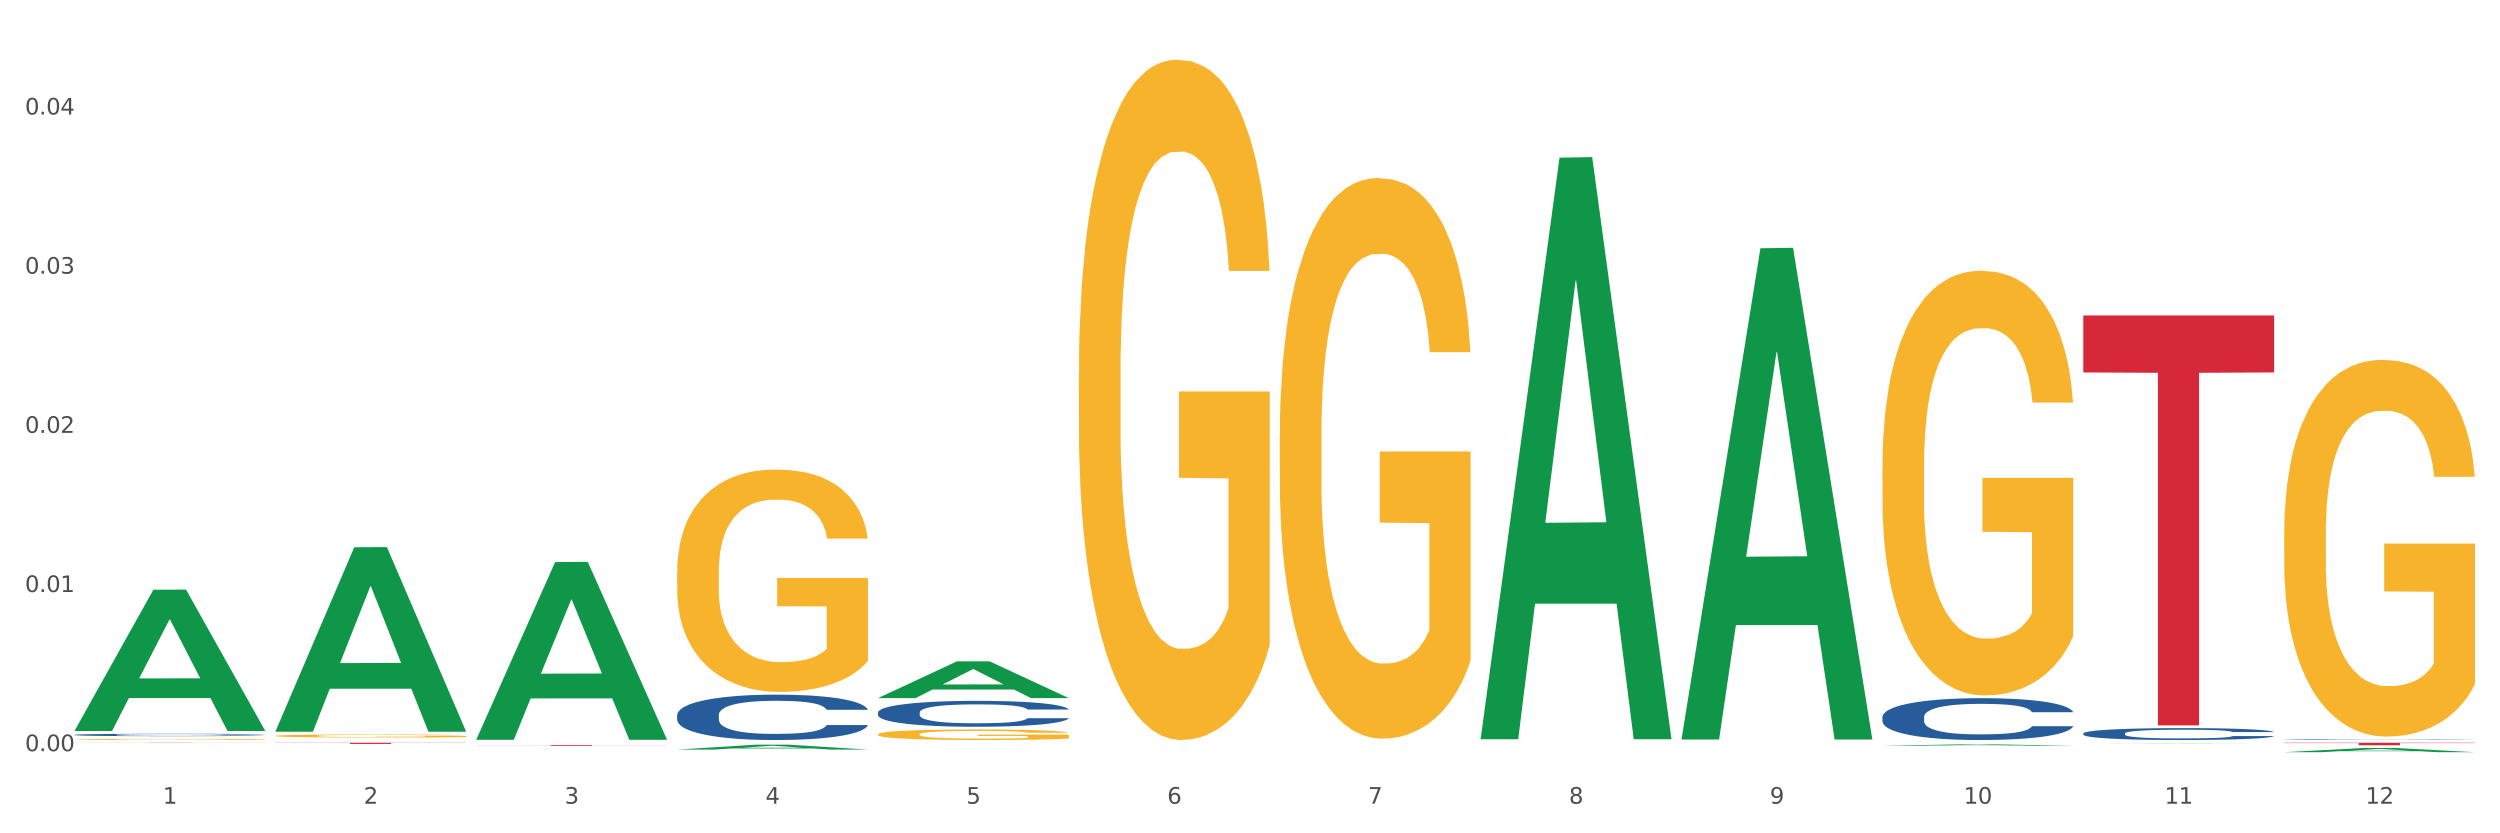
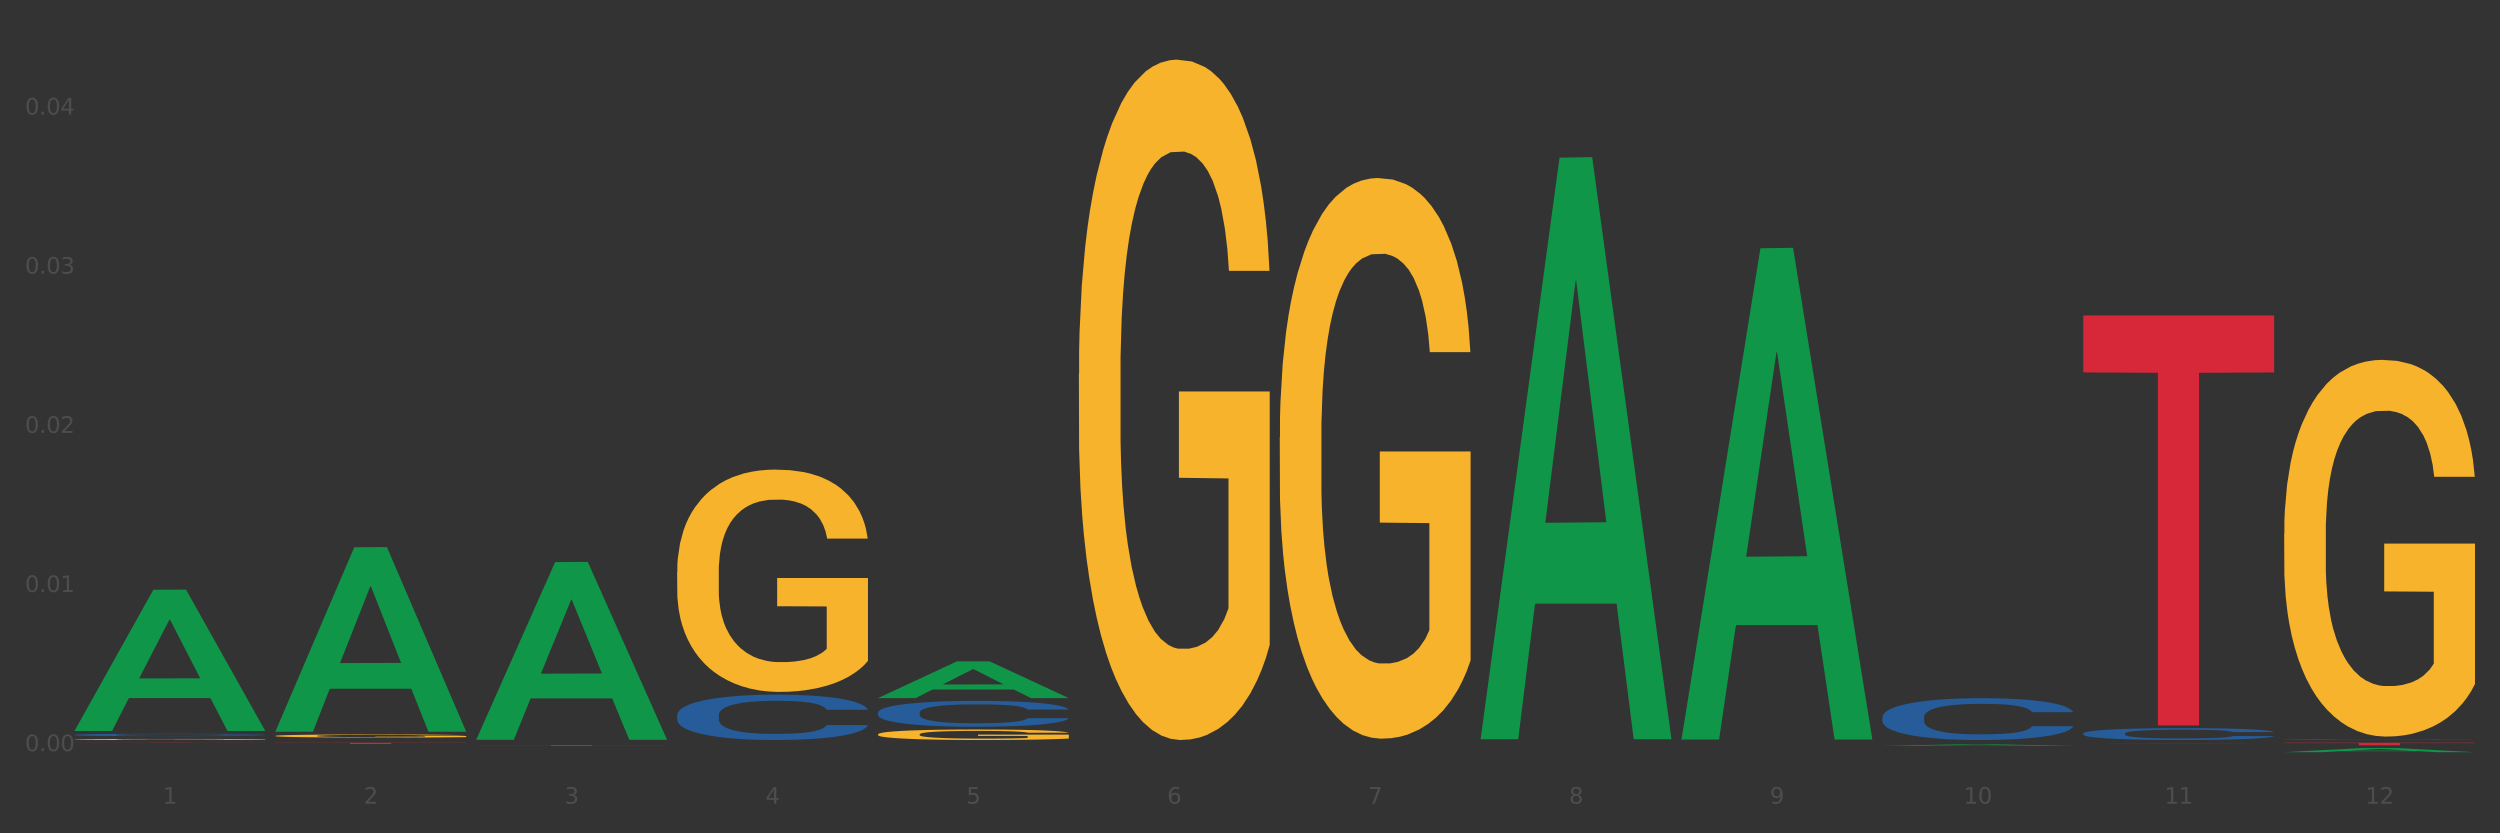
<svg xmlns="http://www.w3.org/2000/svg" xmlns:xlink="http://www.w3.org/1999/xlink" width="1080pt" height="360pt" viewBox="0 0 1080 360" version="1.1">
  <rect x="0" y="0" width="1080" height="360" fill="#333333" stroke="none" />
  <defs>
    <style type="text/css">*{stroke-linejoin: round; stroke-linecap: butt}</style>
  </defs>
  <g id="figure_1">
    <g id="patch_1">
-       <path d="M 0 360  L 1080 360  L 1080 0  L 0 0  z " style="fill: #ffffff; stroke: #ffffff; stroke-linejoin: miter" />
-     </g>
+       </g>
    <g id="axes_1">
      <g id="matplotlib.axis_1">
        <g id="xtick_1">
          <g id="text_1">
            <g style="fill: #4d4d4d" transform="translate(70.342 347.204) scale(0.096 -0.096)">
              <defs>
                <path id="DejaVuSans-31" d="M 794 531  L 1825 531  L 1825 4091  L 703 3866  L 703 4441  L 1819 4666  L 2450 4666  L 2450 531  L 3481 531  L 3481 0  L 794 0  L 794 531  z " transform="scale(0.016)" />
              </defs>
              <use xlink:href="#DejaVuSans-31" />
            </g>
          </g>
        </g>
        <g id="xtick_2">
          <g id="text_2">
            <g style="fill: #4d4d4d" transform="translate(157.122 347.204) scale(0.096 -0.096)">
              <defs>
                <path id="DejaVuSans-32" d="M 1228 531  L 3431 531  L 3431 0  L 469 0  L 469 531  Q 828 903 1448 1529  Q 2069 2156 2228 2338  Q 2531 2678 2651 2914  Q 2772 3150 2772 3378  Q 2772 3750 2511 3984  Q 2250 4219 1831 4219  Q 1534 4219 1204 4116  Q 875 4013 500 3803  L 500 4441  Q 881 4594 1212 4672  Q 1544 4750 1819 4750  Q 2544 4750 2975 4387  Q 3406 4025 3406 3419  Q 3406 3131 3298 2873  Q 3191 2616 2906 2266  Q 2828 2175 2409 1742  Q 1991 1309 1228 531  z " transform="scale(0.016)" />
              </defs>
              <use xlink:href="#DejaVuSans-32" />
            </g>
          </g>
        </g>
        <g id="xtick_3">
          <g id="text_3">
            <g style="fill: #4d4d4d" transform="translate(243.902 347.204) scale(0.096 -0.096)">
              <defs>
                <path id="DejaVuSans-33" d="M 2597 2516  Q 3050 2419 3304 2112  Q 3559 1806 3559 1356  Q 3559 666 3084 287  Q 2609 -91 1734 -91  Q 1441 -91 1130 -33  Q 819 25 488 141  L 488 750  Q 750 597 1062 519  Q 1375 441 1716 441  Q 2309 441 2620 675  Q 2931 909 2931 1356  Q 2931 1769 2642 2001  Q 2353 2234 1838 2234  L 1294 2234  L 1294 2753  L 1863 2753  Q 2328 2753 2575 2939  Q 2822 3125 2822 3475  Q 2822 3834 2567 4026  Q 2313 4219 1838 4219  Q 1578 4219 1281 4162  Q 984 4106 628 3988  L 628 4550  Q 988 4650 1302 4700  Q 1616 4750 1894 4750  Q 2613 4750 3031 4423  Q 3450 4097 3450 3541  Q 3450 3153 3228 2886  Q 3006 2619 2597 2516  z " transform="scale(0.016)" />
              </defs>
              <use xlink:href="#DejaVuSans-33" />
            </g>
          </g>
        </g>
        <g id="xtick_4">
          <g id="text_4">
            <g style="fill: #4d4d4d" transform="translate(330.683 347.204) scale(0.096 -0.096)">
              <defs>
                <path id="DejaVuSans-34" d="M 2419 4116  L 825 1625  L 2419 1625  L 2419 4116  z M 2253 4666  L 3047 4666  L 3047 1625  L 3713 1625  L 3713 1100  L 3047 1100  L 3047 0  L 2419 0  L 2419 1100  L 313 1100  L 313 1709  L 2253 4666  z " transform="scale(0.016)" />
              </defs>
              <use xlink:href="#DejaVuSans-34" />
            </g>
          </g>
        </g>
        <g id="xtick_5">
          <g id="text_5">
            <g style="fill: #4d4d4d" transform="translate(417.463 347.204) scale(0.096 -0.096)">
              <defs>
                <path id="DejaVuSans-35" d="M 691 4666  L 3169 4666  L 3169 4134  L 1269 4134  L 1269 2991  Q 1406 3038 1543 3061  Q 1681 3084 1819 3084  Q 2600 3084 3056 2656  Q 3513 2228 3513 1497  Q 3513 744 3044 326  Q 2575 -91 1722 -91  Q 1428 -91 1123 -41  Q 819 9 494 109  L 494 744  Q 775 591 1075 516  Q 1375 441 1709 441  Q 2250 441 2565 725  Q 2881 1009 2881 1497  Q 2881 1984 2565 2268  Q 2250 2553 1709 2553  Q 1456 2553 1204 2497  Q 953 2441 691 2322  L 691 4666  z " transform="scale(0.016)" />
              </defs>
              <use xlink:href="#DejaVuSans-35" />
            </g>
          </g>
        </g>
        <g id="xtick_6">
          <g id="text_6">
            <g style="fill: #4d4d4d" transform="translate(504.243 347.204) scale(0.096 -0.096)">
              <defs>
                <path id="DejaVuSans-36" d="M 2113 2584  Q 1688 2584 1439 2293  Q 1191 2003 1191 1497  Q 1191 994 1439 701  Q 1688 409 2113 409  Q 2538 409 2786 701  Q 3034 994 3034 1497  Q 3034 2003 2786 2293  Q 2538 2584 2113 2584  z M 3366 4563  L 3366 3988  Q 3128 4100 2886 4159  Q 2644 4219 2406 4219  Q 1781 4219 1451 3797  Q 1122 3375 1075 2522  Q 1259 2794 1537 2939  Q 1816 3084 2150 3084  Q 2853 3084 3261 2657  Q 3669 2231 3669 1497  Q 3669 778 3244 343  Q 2819 -91 2113 -91  Q 1303 -91 875 529  Q 447 1150 447 2328  Q 447 3434 972 4092  Q 1497 4750 2381 4750  Q 2619 4750 2861 4703  Q 3103 4656 3366 4563  z " transform="scale(0.016)" />
              </defs>
              <use xlink:href="#DejaVuSans-36" />
            </g>
          </g>
        </g>
        <g id="xtick_7">
          <g id="text_7">
            <g style="fill: #4d4d4d" transform="translate(591.024 347.204) scale(0.096 -0.096)">
              <defs>
-                 <path id="DejaVuSans-37" d="M 525 4666  L 3525 4666  L 3525 4397  L 1831 0  L 1172 0  L 2766 4134  L 525 4134  L 525 4666  z " transform="scale(0.016)" />
+                 <path id="DejaVuSans-37" d="M 525 4666  L 3525 4666  L 3525 4397  L 1831 0  L 1172 0  L 2766 4134  L 525 4134  z " transform="scale(0.016)" />
              </defs>
              <use xlink:href="#DejaVuSans-37" />
            </g>
          </g>
        </g>
        <g id="xtick_8">
          <g id="text_8">
            <g style="fill: #4d4d4d" transform="translate(677.804 347.204) scale(0.096 -0.096)">
              <defs>
                <path id="DejaVuSans-38" d="M 2034 2216  Q 1584 2216 1326 1975  Q 1069 1734 1069 1313  Q 1069 891 1326 650  Q 1584 409 2034 409  Q 2484 409 2743 651  Q 3003 894 3003 1313  Q 3003 1734 2745 1975  Q 2488 2216 2034 2216  z M 1403 2484  Q 997 2584 770 2862  Q 544 3141 544 3541  Q 544 4100 942 4425  Q 1341 4750 2034 4750  Q 2731 4750 3128 4425  Q 3525 4100 3525 3541  Q 3525 3141 3298 2862  Q 3072 2584 2669 2484  Q 3125 2378 3379 2068  Q 3634 1759 3634 1313  Q 3634 634 3220 271  Q 2806 -91 2034 -91  Q 1263 -91 848 271  Q 434 634 434 1313  Q 434 1759 690 2068  Q 947 2378 1403 2484  z M 1172 3481  Q 1172 3119 1398 2916  Q 1625 2713 2034 2713  Q 2441 2713 2670 2916  Q 2900 3119 2900 3481  Q 2900 3844 2670 4047  Q 2441 4250 2034 4250  Q 1625 4250 1398 4047  Q 1172 3844 1172 3481  z " transform="scale(0.016)" />
              </defs>
              <use xlink:href="#DejaVuSans-38" />
            </g>
          </g>
        </g>
        <g id="xtick_9">
          <g id="text_9">
            <g style="fill: #4d4d4d" transform="translate(764.584 347.204) scale(0.096 -0.096)">
              <defs>
                <path id="DejaVuSans-39" d="M 703 97  L 703 672  Q 941 559 1184 500  Q 1428 441 1663 441  Q 2288 441 2617 861  Q 2947 1281 2994 2138  Q 2813 1869 2534 1725  Q 2256 1581 1919 1581  Q 1219 1581 811 2004  Q 403 2428 403 3163  Q 403 3881 828 4315  Q 1253 4750 1959 4750  Q 2769 4750 3195 4129  Q 3622 3509 3622 2328  Q 3622 1225 3098 567  Q 2575 -91 1691 -91  Q 1453 -91 1209 -44  Q 966 3 703 97  z M 1959 2075  Q 2384 2075 2632 2365  Q 2881 2656 2881 3163  Q 2881 3666 2632 3958  Q 2384 4250 1959 4250  Q 1534 4250 1286 3958  Q 1038 3666 1038 3163  Q 1038 2656 1286 2365  Q 1534 2075 1959 2075  z " transform="scale(0.016)" />
              </defs>
              <use xlink:href="#DejaVuSans-39" />
            </g>
          </g>
        </g>
        <g id="xtick_10">
          <g id="text_10">
            <g style="fill: #4d4d4d" transform="translate(848.311 347.204) scale(0.096 -0.096)">
              <defs>
                <path id="DejaVuSans-30" d="M 2034 4250  Q 1547 4250 1301 3770  Q 1056 3291 1056 2328  Q 1056 1369 1301 889  Q 1547 409 2034 409  Q 2525 409 2770 889  Q 3016 1369 3016 2328  Q 3016 3291 2770 3770  Q 2525 4250 2034 4250  z M 2034 4750  Q 2819 4750 3233 4129  Q 3647 3509 3647 2328  Q 3647 1150 3233 529  Q 2819 -91 2034 -91  Q 1250 -91 836 529  Q 422 1150 422 2328  Q 422 3509 836 4129  Q 1250 4750 2034 4750  z " transform="scale(0.016)" />
              </defs>
              <use xlink:href="#DejaVuSans-31" />
              <use xlink:href="#DejaVuSans-30" transform="translate(63.623 0)" />
            </g>
          </g>
        </g>
        <g id="xtick_11">
          <g id="text_11">
            <g style="fill: #4d4d4d" transform="translate(935.091 347.204) scale(0.096 -0.096)">
              <use xlink:href="#DejaVuSans-31" />
              <use xlink:href="#DejaVuSans-31" transform="translate(63.623 0)" />
            </g>
          </g>
        </g>
        <g id="xtick_12">
          <g id="text_12">
            <g style="fill: #4d4d4d" transform="translate(1021.871 347.204) scale(0.096 -0.096)">
              <use xlink:href="#DejaVuSans-31" />
              <use xlink:href="#DejaVuSans-32" transform="translate(63.623 0)" />
            </g>
          </g>
        </g>
        <g id="xtick_13" />
        <g id="xtick_14" />
        <g id="xtick_15" />
        <g id="xtick_16" />
        <g id="xtick_17" />
        <g id="xtick_18" />
        <g id="xtick_19" />
        <g id="xtick_20" />
        <g id="xtick_21" />
        <g id="xtick_22" />
        <g id="xtick_23" />
      </g>
      <g id="matplotlib.axis_2">
        <g id="ytick_1">
          <g id="text_13">
            <g style="fill: #4d4d4d" transform="translate(10.8 324.513) scale(0.096 -0.096)">
              <defs>
                <path id="DejaVuSans-2e" d="M 684 794  L 1344 794  L 1344 0  L 684 0  L 684 794  z " transform="scale(0.016)" />
              </defs>
              <use xlink:href="#DejaVuSans-30" />
              <use xlink:href="#DejaVuSans-2e" transform="translate(63.623 0)" />
              <use xlink:href="#DejaVuSans-30" transform="translate(95.41 0)" />
              <use xlink:href="#DejaVuSans-30" transform="translate(159.033 0)" />
            </g>
          </g>
        </g>
        <g id="ytick_2">
          <g id="text_14">
            <g style="fill: #4d4d4d" transform="translate(10.8 255.754) scale(0.096 -0.096)">
              <use xlink:href="#DejaVuSans-30" />
              <use xlink:href="#DejaVuSans-2e" transform="translate(63.623 0)" />
              <use xlink:href="#DejaVuSans-30" transform="translate(95.41 0)" />
              <use xlink:href="#DejaVuSans-31" transform="translate(159.033 0)" />
            </g>
          </g>
        </g>
        <g id="ytick_3">
          <g id="text_15">
            <g style="fill: #4d4d4d" transform="translate(10.8 186.995) scale(0.096 -0.096)">
              <use xlink:href="#DejaVuSans-30" />
              <use xlink:href="#DejaVuSans-2e" transform="translate(63.623 0)" />
              <use xlink:href="#DejaVuSans-30" transform="translate(95.41 0)" />
              <use xlink:href="#DejaVuSans-32" transform="translate(159.033 0)" />
            </g>
          </g>
        </g>
        <g id="ytick_4">
          <g id="text_16">
            <g style="fill: #4d4d4d" transform="translate(10.8 118.235) scale(0.096 -0.096)">
              <use xlink:href="#DejaVuSans-30" />
              <use xlink:href="#DejaVuSans-2e" transform="translate(63.623 0)" />
              <use xlink:href="#DejaVuSans-30" transform="translate(95.41 0)" />
              <use xlink:href="#DejaVuSans-33" transform="translate(159.033 0)" />
            </g>
          </g>
        </g>
        <g id="ytick_5">
          <g id="text_17">
            <g style="fill: #4d4d4d" transform="translate(10.8 49.476) scale(0.096 -0.096)">
              <use xlink:href="#DejaVuSans-30" />
              <use xlink:href="#DejaVuSans-2e" transform="translate(63.623 0)" />
              <use xlink:href="#DejaVuSans-30" transform="translate(95.41 0)" />
              <use xlink:href="#DejaVuSans-34" transform="translate(159.033 0)" />
            </g>
          </g>
        </g>
        <g id="ytick_6" />
        <g id="ytick_7" />
        <g id="ytick_8" />
        <g id="ytick_9" />
      </g>
      <g id="PolyCollection_1">
        <path d="M 32.175 315.687  L 32.26 315.63  L 66.256 254.763  L 80.365 254.706  L 114.616 315.802  L 98.298 315.802  L 90.904 301.575  L 55.803 301.575  L 55.548 301.804  L 48.408 315.802  L 32.175 315.802  L 32.175 315.687  L 60.222 293.084  L 86.484 293.027  L 73.481 267.728  L 73.311 267.614  L 73.141 267.786  L 60.137 293.027  L 60.222 293.084  L 32.175 315.687  z " clip-path="url(#p84ce3f01cb)" style="fill: #109648" />
        <path d="M 205.736 321.913  L 288.177 321.913  L 288.177 321.96  L 255.747 321.96  L 255.747 322.246  L 237.97 322.246  L 237.97 321.96  L 205.736 321.96  L 205.736 321.914  L 205.736 321.913  z " clip-path="url(#p84ce3f01cb)" style="fill: #d62839" />
        <path d="M 118.955 320.866  L 201.397 320.866  L 201.397 320.938  L 168.967 320.938  L 168.967 321.382  L 151.189 321.382  L 151.189 320.938  L 118.955 320.938  L 118.955 320.866  L 118.955 320.866  z " clip-path="url(#p84ce3f01cb)" style="fill: #d62839" />
        <path d="M 32.175 320.866  L 114.616 320.866  L 114.616 320.877  L 82.187 320.877  L 82.187 320.944  L 64.409 320.944  L 64.409 320.877  L 32.175 320.877  L 32.175 320.866  L 32.175 320.866  z " clip-path="url(#p84ce3f01cb)" style="fill: #d62839" />
        <path d="M 292.516 308.895  L 292.613 308.877  L 292.613 308.376  L 292.906 307.696  L 293.978 306.444  L 295.342 305.495  L 297.681 304.386  L 298.948 303.921  L 300.604 303.402  L 304.015 302.561  L 307.913 301.845  L 310.641 301.451  L 312.688 301.201  L 317.268 300.753  L 319.899 300.556  L 322.628 300.395  L 324.966 300.288  L 328.864 300.163  L 331.983 300.109  L 335.588 300.091  L 338.609 300.109  L 342.604 300.181  L 348.451 300.395  L 350.693 300.521  L 353.714 300.735  L 356.832 301.022  L 359.366 301.308  L 362.289 301.72  L 365.31 302.256  L 368.233 302.936  L 370.28 303.563  L 371.936 304.225  L 373.398 305.03  L 374.47 305.907  L 374.957 306.64  L 357.124 306.64  L 356.637 305.978  L 355.663 305.263  L 354.688 304.779  L 353.616 304.386  L 351.96 303.938  L 350.498 303.652  L 348.062 303.312  L 345.82 303.097  L 343.969 302.972  L 341.727 302.865  L 336.952 302.757  L 333.542 302.757  L 331.398 302.793  L 328.767 302.883  L 326.525 303.008  L 323.894 303.223  L 321.848 303.455  L 319.802 303.759  L 318.632 303.974  L 316.878 304.368  L 315.709 304.69  L 314.15 305.245  L 313.273 305.638  L 311.713 306.658  L 311.031 307.41  L 310.739 307.929  L 310.544 308.501  L 310.544 311.293  L 311.129 312.546  L 311.616 313.082  L 312.395 313.691  L 313.857 314.478  L 316.001 315.248  L 318.242 315.802  L 320.094 316.142  L 321.848 316.393  L 323.602 316.59  L 325.746 316.769  L 327.5 316.876  L 330.131 316.983  L 333.249 317.037  L 335.686 317.037  L 340.655 316.948  L 342.897 316.858  L 345.041 316.733  L 347.379 316.536  L 349.231 316.321  L 350.303 316.16  L 352.057 315.82  L 353.421 315.462  L 354.591 315.051  L 355.37 314.693  L 356.247 314.156  L 356.929 313.548  L 357.124 313.226  L 374.957 313.226  L 374.568 313.87  L 373.885 314.496  L 372.521 315.337  L 371.449 315.82  L 369.793 316.411  L 368.038 316.912  L 365.602 317.467  L 363.361 317.878  L 361.022 318.236  L 358.489 318.558  L 353.908 319.005  L 352.252 319.131  L 348.744 319.345  L 346.015 319.471  L 342.02 319.596  L 337.927 319.668  L 333.639 319.685  L 329.839 319.65  L 325.648 319.542  L 323.017 319.435  L 320.094 319.274  L 316.683 319.023  L 313.467 318.719  L 310.447 318.361  L 307.621 317.95  L 304.989 317.484  L 301.579 316.715  L 299.045 315.963  L 297.194 315.266  L 295.927 314.675  L 294.66 313.923  L 293.978 313.405  L 292.906 312.152  L 292.516 310.989  L 292.516 308.895  z " clip-path="url(#p84ce3f01cb)" style="fill: #255c99" />
        <path d="M 986.759 230.665  L 986.856 230.516  L 986.856 225.166  L 987.051 220.558  L 988.024 209.411  L 989.484 200.195  L 990.555 195.29  L 991.625 191.277  L 992.891 187.264  L 994.448 183.102  L 997.271 177.009  L 999.023 173.887  L 1001.164 170.617  L 1005.057 165.861  L 1007.88 163.186  L 1010.8 160.956  L 1015.569 158.281  L 1018.684 157.092  L 1021.993 156.2  L 1025.984 155.605  L 1029.001 155.457  L 1035.62 155.903  L 1041.265 157.24  L 1043.991 158.281  L 1047.495 160.064  L 1049.344 161.253  L 1052.361 163.632  L 1055.476 166.753  L 1057.617 169.428  L 1060.829 174.482  L 1063.263 179.535  L 1065.501 185.778  L 1066.669 190.088  L 1067.545 194.101  L 1068.324 198.709  L 1069.103 205.992  L 1051.583 205.992  L 1050.901 200.79  L 1049.831 195.885  L 1048.273 191.129  L 1046.911 188.156  L 1044.575 184.44  L 1042.433 182.062  L 1040.195 180.278  L 1037.469 178.792  L 1035.328 178.049  L 1032.311 177.454  L 1026.373 177.603  L 1022.383 178.792  L 1019.657 180.278  L 1017.905 181.616  L 1016.348 183.102  L 1014.596 185.183  L 1012.552 188.305  L 1011.092 191.129  L 1009.632 194.696  L 1008.464 198.263  L 1007.393 202.425  L 1006.517 206.884  L 1005.836 211.491  L 1005.252 217.139  L 1004.765 226.503  L 1004.765 246.866  L 1004.96 251.474  L 1005.447 257.568  L 1006.031 262.175  L 1007.004 267.675  L 1007.88 271.39  L 1009.535 276.741  L 1011.384 281.2  L 1012.844 284.024  L 1014.304 286.402  L 1016.835 289.672  L 1019.657 292.348  L 1022.091 293.983  L 1025.4 295.469  L 1027.639 296.064  L 1029.585 296.361  L 1034.355 296.361  L 1037.761 295.915  L 1041.557 294.874  L 1044.477 293.537  L 1046.911 291.902  L 1049.636 289.226  L 1051.388 286.7  L 1051.388 255.635  L 1029.975 255.487  L 1029.975 234.827  L 1069.2 234.827  L 1069.2 295.469  L 1067.545 298.59  L 1065.696 301.414  L 1063.749 303.941  L 1060.829 307.062  L 1057.325 310.035  L 1054.211 312.116  L 1050.901 313.9  L 1047.008 315.534  L 1041.947 317.021  L 1038.832 317.615  L 1034.939 318.061  L 1030.364 318.21  L 1026.373 317.913  L 1022.48 317.169  L 1018.392 315.832  L 1014.401 313.9  L 1011.384 311.967  L 1008.367 309.589  L 1005.155 306.468  L 1002.624 303.495  L 1000.677 300.82  L 998.536 297.401  L 996.2 292.942  L 994.448 288.929  L 992.891 284.767  L 991.236 279.417  L 990.068 274.809  L 988.9 269.012  L 988.219 264.702  L 987.44 258.014  L 986.856 248.65  L 986.759 230.665  z " clip-path="url(#p84ce3f01cb)" style="fill: #f7b32b" />
-         <path d="M 813.198 201.749  L 813.295 201.581  L 813.295 195.549  L 813.49 190.355  L 814.463 177.789  L 815.923 167.401  L 816.994 161.872  L 818.065 157.348  L 819.33 152.824  L 820.887 148.132  L 823.71 141.263  L 825.462 137.744  L 827.603 134.058  L 831.497 128.697  L 834.319 125.681  L 837.239 123.167  L 842.009 120.151  L 845.123 118.811  L 848.433 117.806  L 852.423 117.136  L 855.441 116.968  L 862.059 117.471  L 867.705 118.979  L 870.43 120.151  L 873.934 122.162  L 875.783 123.502  L 878.801 126.183  L 881.915 129.702  L 884.057 132.718  L 887.269 138.415  L 889.702 144.111  L 891.941 151.148  L 893.109 156.007  L 893.985 160.531  L 894.763 165.725  L 895.542 173.935  L 878.022 173.935  L 877.341 168.071  L 876.27 162.542  L 874.713 157.18  L 873.35 153.829  L 871.014 149.64  L 868.873 146.96  L 866.634 144.949  L 863.909 143.274  L 861.767 142.436  L 858.75 141.766  L 852.813 141.933  L 848.822 143.274  L 846.097 144.949  L 844.345 146.457  L 842.787 148.132  L 841.035 150.478  L 838.991 153.997  L 837.531 157.18  L 836.071 161.201  L 834.903 165.223  L 833.833 169.914  L 832.957 174.941  L 832.275 180.135  L 831.691 186.502  L 831.205 197.057  L 831.205 220.012  L 831.399 225.206  L 831.886 232.076  L 832.47 237.27  L 833.443 243.469  L 834.319 247.658  L 835.974 253.69  L 837.823 258.716  L 839.283 261.9  L 840.743 264.58  L 843.274 268.267  L 846.097 271.283  L 848.53 273.126  L 851.839 274.801  L 854.078 275.471  L 856.025 275.806  L 860.794 275.806  L 864.201 275.304  L 867.997 274.131  L 870.917 272.623  L 873.35 270.78  L 876.075 267.764  L 877.827 264.916  L 877.827 229.897  L 856.414 229.73  L 856.414 206.44  L 895.639 206.44  L 895.639 274.801  L 893.985 278.32  L 892.135 281.503  L 890.189 284.352  L 887.269 287.87  L 883.765 291.221  L 880.65 293.567  L 877.341 295.577  L 873.447 297.421  L 868.386 299.096  L 865.271 299.766  L 861.378 300.269  L 856.803 300.436  L 852.813 300.101  L 848.919 299.264  L 844.831 297.756  L 840.841 295.577  L 837.823 293.399  L 834.806 290.718  L 831.594 287.2  L 829.063 283.849  L 827.117 280.833  L 824.975 276.979  L 822.639 271.953  L 820.887 267.429  L 819.33 262.737  L 817.675 256.706  L 816.507 251.512  L 815.339 244.977  L 814.658 240.118  L 813.879 232.578  L 813.295 222.023  L 813.198 201.749  z " clip-path="url(#p84ce3f01cb)" style="fill: #f7b32b" />
        <path d="M 552.857 188.827  L 552.954 188.605  L 552.954 180.642  L 553.149 173.785  L 554.122 157.195  L 555.582 143.481  L 556.653 136.181  L 557.724 130.209  L 558.989 124.237  L 560.546 118.043  L 563.369 108.974  L 565.121 104.329  L 567.262 99.462  L 571.156 92.384  L 573.978 88.402  L 576.898 85.084  L 581.668 81.103  L 584.782 79.333  L 588.092 78.006  L 592.082 77.121  L 595.1 76.9  L 601.718 77.564  L 607.364 79.554  L 610.089 81.103  L 613.593 83.757  L 615.442 85.527  L 618.46 89.066  L 621.574 93.711  L 623.716 97.693  L 626.928 105.213  L 629.361 112.734  L 631.6 122.025  L 632.768 128.439  L 633.644 134.412  L 634.422 141.269  L 635.201 152.108  L 617.681 152.108  L 617 144.366  L 615.929 137.066  L 614.372 129.988  L 613.009 125.564  L 610.673 120.034  L 608.532 116.495  L 606.293 113.84  L 603.568 111.628  L 601.426 110.522  L 598.409 109.637  L 592.472 109.859  L 588.481 111.628  L 585.756 113.84  L 584.004 115.831  L 582.446 118.043  L 580.694 121.14  L 578.65 125.785  L 577.19 129.988  L 575.73 135.297  L 574.562 140.605  L 573.492 146.799  L 572.616 153.435  L 571.934 160.292  L 571.35 168.698  L 570.864 182.633  L 570.864 212.937  L 571.058 219.795  L 571.545 228.864  L 572.129 235.721  L 573.102 243.905  L 573.978 249.435  L 575.633 257.398  L 577.482 264.034  L 578.942 268.237  L 580.402 271.776  L 582.933 276.643  L 585.756 280.624  L 588.189 283.057  L 591.498 285.269  L 593.737 286.154  L 595.684 286.597  L 600.453 286.597  L 603.86 285.933  L 607.656 284.385  L 610.576 282.394  L 613.009 279.961  L 615.734 275.979  L 617.486 272.219  L 617.486 225.988  L 596.073 225.767  L 596.073 195.02  L 635.298 195.02  L 635.298 285.269  L 633.644 289.915  L 631.794 294.117  L 629.848 297.878  L 626.928 302.523  L 623.424 306.947  L 620.309 310.044  L 617 312.698  L 613.106 315.131  L 608.045 317.343  L 604.93 318.228  L 601.037 318.892  L 596.462 319.113  L 592.472 318.67  L 588.578 317.564  L 584.49 315.574  L 580.5 312.698  L 577.482 309.823  L 574.465 306.283  L 571.253 301.638  L 568.722 297.214  L 566.776 293.233  L 564.634 288.145  L 562.298 281.509  L 560.546 275.537  L 558.989 269.343  L 557.334 261.38  L 556.166 254.523  L 554.998 245.896  L 554.317 239.481  L 553.538 229.527  L 552.954 215.592  L 552.857 188.827  z " clip-path="url(#p84ce3f01cb)" style="fill: #f7b32b" />
        <path d="M 899.978 136.279  L 982.42 136.279  L 982.42 160.887  L 949.99 161.054  L 949.99 313.36  L 932.213 313.36  L 932.213 161.054  L 899.978 160.887  L 899.978 136.445  L 899.978 136.279  z " clip-path="url(#p84ce3f01cb)" style="fill: #d62839" />
        <path d="M 466.077 161.583  L 466.174 161.314  L 466.174 151.651  L 466.369 143.33  L 467.342 123.198  L 468.802 106.556  L 469.873 97.698  L 470.943 90.45  L 472.209 83.203  L 473.766 75.687  L 476.589 64.681  L 478.341 59.044  L 480.482 53.139  L 484.375 44.549  L 487.198 39.718  L 490.118 35.691  L 494.887 30.86  L 498.002 28.712  L 501.311 27.102  L 505.302 26.028  L 508.319 25.759  L 514.938 26.565  L 520.583 28.981  L 523.309 30.86  L 526.813 34.081  L 528.662 36.228  L 531.679 40.523  L 534.794 46.16  L 536.935 50.991  L 540.147 60.118  L 542.581 69.244  L 544.819 80.518  L 545.987 88.303  L 546.863 95.55  L 547.642 103.871  L 548.421 117.024  L 530.901 117.024  L 530.219 107.629  L 529.149 98.771  L 527.591 90.182  L 526.229 84.813  L 523.893 78.102  L 521.751 73.808  L 519.513 70.587  L 516.787 67.902  L 514.646 66.56  L 511.629 65.486  L 505.691 65.755  L 501.701 67.902  L 498.975 70.587  L 497.223 73.002  L 495.666 75.687  L 493.914 79.445  L 491.87 85.082  L 490.41 90.182  L 488.95 96.624  L 487.782 103.066  L 486.711 110.582  L 485.835 118.635  L 485.154 126.956  L 484.57 137.156  L 484.083 154.067  L 484.083 190.841  L 484.278 199.162  L 484.765 210.168  L 485.349 218.489  L 486.322 228.421  L 487.198 235.131  L 488.853 244.795  L 490.702 252.847  L 492.162 257.948  L 493.622 262.242  L 496.153 268.148  L 498.975 272.979  L 501.409 275.932  L 504.718 278.616  L 506.957 279.69  L 508.903 280.227  L 513.673 280.227  L 517.079 279.422  L 520.875 277.543  L 523.795 275.127  L 526.229 272.174  L 528.954 267.342  L 530.706 262.779  L 530.706 206.678  L 509.293 206.41  L 509.293 169.099  L 548.518 169.099  L 548.518 278.616  L 546.863 284.253  L 545.014 289.353  L 543.067 293.917  L 540.147 299.554  L 536.643 304.922  L 533.529 308.68  L 530.219 311.901  L 526.326 314.854  L 521.265 317.538  L 518.15 318.612  L 514.257 319.417  L 509.682 319.685  L 505.691 319.149  L 501.798 317.806  L 497.71 315.391  L 493.719 311.901  L 490.702 308.412  L 487.685 304.117  L 484.473 298.48  L 481.942 293.111  L 479.995 288.28  L 477.854 282.106  L 475.518 274.053  L 473.766 266.806  L 472.209 259.29  L 470.554 249.626  L 469.386 241.305  L 468.218 230.837  L 467.537 223.052  L 466.758 210.973  L 466.174 194.062  L 466.077 161.583  z " clip-path="url(#p84ce3f01cb)" style="fill: #f7b32b" />
        <path d="M 292.516 247.247  L 292.613 247.159  L 292.613 244.001  L 292.808 241.282  L 293.781 234.703  L 295.241 229.265  L 296.312 226.37  L 297.383 224.002  L 298.648 221.634  L 300.205 219.178  L 303.028 215.581  L 304.78 213.739  L 306.921 211.81  L 310.815 209.003  L 313.637 207.424  L 316.557 206.108  L 321.327 204.529  L 324.441 203.828  L 327.751 203.301  L 331.741 202.95  L 334.759 202.863  L 341.377 203.126  L 347.023 203.915  L 349.748 204.529  L 353.252 205.582  L 355.101 206.284  L 358.119 207.687  L 361.233 209.529  L 363.375 211.108  L 366.587 214.09  L 369.02 217.073  L 371.259 220.757  L 372.427 223.3  L 373.303 225.669  L 374.081 228.388  L 374.86 232.686  L 357.34 232.686  L 356.659 229.616  L 355.588 226.721  L 354.031 223.914  L 352.668 222.16  L 350.332 219.967  L 348.191 218.564  L 345.952 217.511  L 343.227 216.634  L 341.085 216.195  L 338.068 215.845  L 332.131 215.932  L 328.14 216.634  L 325.415 217.511  L 323.663 218.301  L 322.105 219.178  L 320.353 220.406  L 318.309 222.248  L 316.849 223.914  L 315.389 226.02  L 314.221 228.125  L 313.151 230.581  L 312.275 233.212  L 311.593 235.931  L 311.009 239.264  L 310.523 244.791  L 310.523 256.808  L 310.717 259.527  L 311.204 263.123  L 311.788 265.842  L 312.761 269.088  L 313.637 271.28  L 315.292 274.438  L 317.141 277.07  L 318.601 278.736  L 320.061 280.14  L 322.592 282.069  L 325.415 283.648  L 327.848 284.613  L 331.157 285.49  L 333.396 285.841  L 335.343 286.017  L 340.112 286.017  L 343.519 285.753  L 347.315 285.139  L 350.235 284.35  L 352.668 283.385  L 355.393 281.806  L 357.145 280.315  L 357.145 261.983  L 335.732 261.895  L 335.732 249.703  L 374.957 249.703  L 374.957 285.49  L 373.303 287.332  L 371.453 288.999  L 369.507 290.49  L 366.587 292.332  L 363.083 294.086  L 359.968 295.314  L 356.659 296.367  L 352.765 297.332  L 347.704 298.209  L 344.589 298.56  L 340.696 298.823  L 336.121 298.911  L 332.131 298.735  L 328.237 298.297  L 324.149 297.507  L 320.159 296.367  L 317.141 295.227  L 314.124 293.823  L 310.912 291.981  L 308.381 290.227  L 306.435 288.648  L 304.293 286.631  L 301.957 283.999  L 300.205 281.631  L 298.648 279.175  L 296.993 276.017  L 295.825 273.298  L 294.657 269.877  L 293.976 267.333  L 293.197 263.386  L 292.613 257.86  L 292.516 247.247  z " clip-path="url(#p84ce3f01cb)" style="fill: #f7b32b" />
        <path d="M 118.955 317.907  L 119.053 317.906  L 119.053 317.862  L 119.247 317.825  L 120.221 317.734  L 121.681 317.659  L 122.751 317.619  L 123.822 317.586  L 125.087 317.553  L 126.645 317.519  L 129.467 317.47  L 131.219 317.444  L 133.361 317.418  L 137.254 317.379  L 140.077 317.357  L 142.997 317.339  L 147.766 317.317  L 150.881 317.308  L 154.19 317.3  L 158.181 317.295  L 161.198 317.294  L 167.817 317.298  L 173.462 317.309  L 176.187 317.317  L 179.691 317.332  L 181.541 317.341  L 184.558 317.361  L 187.673 317.386  L 189.814 317.408  L 193.026 317.449  L 195.459 317.49  L 197.698 317.541  L 198.866 317.576  L 199.742 317.609  L 200.521 317.647  L 201.299 317.706  L 183.779 317.706  L 183.098 317.664  L 182.027 317.624  L 180.47 317.585  L 179.107 317.561  L 176.771 317.53  L 174.63 317.511  L 172.391 317.496  L 169.666 317.484  L 167.525 317.478  L 164.507 317.473  L 158.57 317.475  L 154.579 317.484  L 151.854 317.496  L 150.102 317.507  L 148.545 317.519  L 146.793 317.536  L 144.749 317.562  L 143.289 317.585  L 141.829 317.614  L 140.661 317.643  L 139.59 317.677  L 138.714 317.713  L 138.033 317.751  L 137.449 317.797  L 136.962 317.873  L 136.962 318.039  L 137.157 318.077  L 137.643 318.126  L 138.227 318.164  L 139.201 318.209  L 140.077 318.239  L 141.731 318.283  L 143.581 318.319  L 145.041 318.342  L 146.501 318.361  L 149.031 318.388  L 151.854 318.41  L 154.287 318.423  L 157.597 318.435  L 159.835 318.44  L 161.782 318.443  L 166.551 318.443  L 169.958 318.439  L 173.754 318.43  L 176.674 318.42  L 179.107 318.406  L 181.833 318.384  L 183.585 318.364  L 183.585 318.111  L 162.171 318.109  L 162.171 317.941  L 201.397 317.941  L 201.397 318.435  L 199.742 318.461  L 197.893 318.484  L 195.946 318.504  L 193.026 318.53  L 189.522 318.554  L 186.407 318.571  L 183.098 318.586  L 179.205 318.599  L 174.143 318.611  L 171.029 318.616  L 167.135 318.619  L 162.561 318.621  L 158.57 318.618  L 154.677 318.612  L 150.589 318.601  L 146.598 318.586  L 143.581 318.57  L 140.563 318.55  L 137.351 318.525  L 134.821 318.501  L 132.874 318.479  L 130.733 318.451  L 128.397 318.415  L 126.645 318.382  L 125.087 318.348  L 123.433 318.304  L 122.265 318.267  L 121.097 318.22  L 120.415 318.185  L 119.637 318.13  L 119.053 318.054  L 118.955 317.907  z " clip-path="url(#p84ce3f01cb)" style="fill: #f7b32b" />
        <path d="M 32.175 319.432  L 32.272 319.431  L 32.272 319.416  L 32.467 319.403  L 33.44 319.37  L 34.9 319.344  L 35.971 319.329  L 37.042 319.318  L 38.307 319.306  L 39.864 319.294  L 42.687 319.276  L 44.439 319.267  L 46.58 319.258  L 50.474 319.244  L 53.296 319.236  L 56.216 319.23  L 60.986 319.222  L 64.1 319.219  L 67.41 319.216  L 71.4 319.214  L 74.418 319.214  L 81.036 319.215  L 86.682 319.219  L 89.407 319.222  L 92.911 319.227  L 94.76 319.231  L 97.778 319.238  L 100.892 319.247  L 103.034 319.254  L 106.246 319.269  L 108.679 319.284  L 110.918 319.302  L 112.086 319.314  L 112.962 319.326  L 113.74 319.339  L 114.519 319.36  L 96.999 319.36  L 96.318 319.345  L 95.247 319.331  L 93.69 319.317  L 92.327 319.309  L 89.991 319.298  L 87.85 319.291  L 85.611 319.286  L 82.886 319.282  L 80.744 319.279  L 77.727 319.278  L 71.79 319.278  L 67.799 319.282  L 65.074 319.286  L 63.322 319.29  L 61.764 319.294  L 60.012 319.3  L 57.968 319.309  L 56.508 319.317  L 55.048 319.328  L 53.88 319.338  L 52.81 319.35  L 51.934 319.363  L 51.252 319.376  L 50.668 319.393  L 50.182 319.42  L 50.182 319.479  L 50.376 319.492  L 50.863 319.51  L 51.447 319.523  L 52.42 319.539  L 53.296 319.55  L 54.951 319.565  L 56.8 319.578  L 58.26 319.586  L 59.72 319.593  L 62.251 319.603  L 65.074 319.611  L 67.507 319.615  L 70.816 319.62  L 73.055 319.621  L 75.002 319.622  L 79.771 319.622  L 83.178 319.621  L 86.974 319.618  L 89.894 319.614  L 92.327 319.609  L 95.052 319.601  L 96.804 319.594  L 96.804 319.504  L 75.391 319.504  L 75.391 319.444  L 114.616 319.444  L 114.616 319.62  L 112.962 319.629  L 111.112 319.637  L 109.166 319.644  L 106.246 319.653  L 102.742 319.662  L 99.627 319.668  L 96.318 319.673  L 92.424 319.678  L 87.363 319.682  L 84.248 319.684  L 80.355 319.685  L 75.78 319.685  L 71.79 319.685  L 67.896 319.682  L 63.808 319.679  L 59.818 319.673  L 56.8 319.667  L 53.783 319.66  L 50.571 319.651  L 48.04 319.643  L 46.094 319.635  L 43.952 319.625  L 41.616 319.612  L 39.864 319.601  L 38.307 319.589  L 36.652 319.573  L 35.484 319.56  L 34.316 319.543  L 33.635 319.53  L 32.856 319.511  L 32.272 319.484  L 32.175 319.432  z " clip-path="url(#p84ce3f01cb)" style="fill: #f7b32b" />
        <path d="M 986.759 319.523  L 986.856 319.523  L 986.856 319.515  L 987.148 319.505  L 988.22 319.486  L 989.585 319.472  L 991.923 319.455  L 993.19 319.448  L 994.847 319.44  L 998.258 319.427  L 1002.156 319.417  L 1004.884 319.411  L 1006.93 319.407  L 1011.511 319.4  L 1014.142 319.397  L 1016.87 319.395  L 1019.209 319.393  L 1023.107 319.391  L 1026.225 319.391  L 1029.831 319.39  L 1032.852 319.391  L 1036.847 319.392  L 1042.694 319.395  L 1044.935 319.397  L 1047.956 319.4  L 1051.075 319.404  L 1053.608 319.409  L 1056.532 319.415  L 1059.553 319.423  L 1062.476 319.433  L 1064.522 319.443  L 1066.179 319.453  L 1067.641 319.465  L 1068.713 319.478  L 1069.2 319.489  L 1051.367 319.489  L 1050.88 319.479  L 1049.905 319.468  L 1048.931 319.461  L 1047.859 319.455  L 1046.202 319.448  L 1044.74 319.444  L 1042.304 319.439  L 1040.063 319.436  L 1038.211 319.434  L 1035.97 319.432  L 1031.195 319.43  L 1027.784 319.43  L 1025.641 319.431  L 1023.009 319.432  L 1020.768 319.434  L 1018.137 319.437  L 1016.091 319.441  L 1014.044 319.446  L 1012.875 319.449  L 1011.121 319.455  L 1009.951 319.46  L 1008.392 319.468  L 1007.515 319.474  L 1005.956 319.489  L 1005.274 319.501  L 1004.982 319.508  L 1004.787 319.517  L 1004.787 319.559  L 1005.371 319.578  L 1005.859 319.586  L 1006.638 319.595  L 1008.1 319.607  L 1010.244 319.619  L 1012.485 319.627  L 1014.337 319.632  L 1016.091 319.636  L 1017.845 319.639  L 1019.989 319.641  L 1021.743 319.643  L 1024.374 319.645  L 1027.492 319.646  L 1029.928 319.646  L 1034.898 319.644  L 1037.139 319.643  L 1039.283 319.641  L 1041.622 319.638  L 1043.474 319.635  L 1044.546 319.632  L 1046.3 319.627  L 1047.664 319.622  L 1048.833 319.616  L 1049.613 319.61  L 1050.49 319.602  L 1051.172 319.593  L 1051.367 319.588  L 1069.2 319.588  L 1068.81 319.598  L 1068.128 319.607  L 1066.764 319.62  L 1065.692 319.627  L 1064.035 319.636  L 1062.281 319.644  L 1059.845 319.652  L 1057.604 319.658  L 1055.265 319.664  L 1052.731 319.668  L 1048.151 319.675  L 1046.495 319.677  L 1042.986 319.68  L 1040.258 319.682  L 1036.262 319.684  L 1032.17 319.685  L 1027.882 319.685  L 1024.081 319.685  L 1019.891 319.683  L 1017.26 319.682  L 1014.337 319.679  L 1010.926 319.675  L 1007.71 319.671  L 1004.689 319.665  L 1001.863 319.659  L 999.232 319.652  L 995.821 319.641  L 993.288 319.629  L 991.436 319.619  L 990.169 319.61  L 988.903 319.599  L 988.22 319.591  L 987.148 319.572  L 986.759 319.554  L 986.759 319.523  z " clip-path="url(#p84ce3f01cb)" style="fill: #255c99" />
        <path d="M 899.978 316.852  L 900.076 316.847  L 900.076 316.716  L 900.368 316.537  L 901.44 316.208  L 902.804 315.959  L 905.143 315.668  L 906.41 315.546  L 908.067 315.409  L 911.477 315.189  L 915.375 315.001  L 918.104 314.897  L 920.15 314.831  L 924.73 314.714  L 927.361 314.662  L 930.09 314.62  L 932.429 314.592  L 936.327 314.559  L 939.445 314.545  L 943.051 314.54  L 946.071 314.545  L 950.067 314.564  L 955.914 314.62  L 958.155 314.653  L 961.176 314.709  L 964.294 314.784  L 966.828 314.86  L 969.751 314.968  L 972.772 315.109  L 975.696 315.287  L 977.742 315.452  L 979.399 315.626  L 980.86 315.837  L 981.932 316.067  L 982.42 316.26  L 964.587 316.26  L 964.099 316.086  L 963.125 315.898  L 962.15 315.771  L 961.078 315.668  L 959.422 315.55  L 957.96 315.475  L 955.524 315.386  L 953.283 315.329  L 951.431 315.297  L 949.19 315.268  L 944.415 315.24  L 941.004 315.24  L 938.86 315.25  L 936.229 315.273  L 933.988 315.306  L 931.357 315.362  L 929.31 315.423  L 927.264 315.503  L 926.095 315.56  L 924.34 315.663  L 923.171 315.748  L 921.612 315.893  L 920.735 315.997  L 919.176 316.265  L 918.494 316.462  L 918.201 316.598  L 918.006 316.749  L 918.006 317.482  L 918.591 317.811  L 919.078 317.952  L 919.858 318.111  L 921.32 318.318  L 923.463 318.52  L 925.705 318.666  L 927.556 318.755  L 929.31 318.821  L 931.064 318.873  L 933.208 318.919  L 934.962 318.948  L 937.593 318.976  L 940.712 318.99  L 943.148 318.99  L 948.118 318.966  L 950.359 318.943  L 952.503 318.91  L 954.842 318.858  L 956.693 318.802  L 957.765 318.76  L 959.519 318.67  L 960.884 318.576  L 962.053 318.468  L 962.833 318.374  L 963.71 318.233  L 964.392 318.074  L 964.587 317.989  L 982.42 317.989  L 982.03 318.158  L 981.348 318.323  L 979.983 318.544  L 978.912 318.67  L 977.255 318.826  L 975.501 318.957  L 973.065 319.103  L 970.823 319.211  L 968.485 319.305  L 965.951 319.389  L 961.371 319.507  L 959.714 319.54  L 956.206 319.596  L 953.477 319.629  L 949.482 319.662  L 945.389 319.681  L 941.102 319.685  L 937.301 319.676  L 933.111 319.648  L 930.48 319.62  L 927.556 319.577  L 924.146 319.512  L 920.93 319.432  L 917.909 319.338  L 915.083 319.23  L 912.452 319.107  L 909.041 318.905  L 906.507 318.708  L 904.656 318.525  L 903.389 318.37  L 902.122 318.172  L 901.44 318.036  L 900.368 317.707  L 899.978 317.402  L 899.978 316.852  z " clip-path="url(#p84ce3f01cb)" style="fill: #255c99" />
        <path d="M 813.198 309.735  L 813.295 309.719  L 813.295 309.257  L 813.588 308.63  L 814.66 307.475  L 816.024 306.6  L 818.363 305.577  L 819.63 305.148  L 821.286 304.67  L 824.697 303.894  L 828.595 303.234  L 831.323 302.871  L 833.37 302.64  L 837.95 302.227  L 840.581 302.046  L 843.31 301.897  L 845.648 301.798  L 849.546 301.683  L 852.665 301.633  L 856.27 301.617  L 859.291 301.633  L 863.286 301.699  L 869.133 301.897  L 871.375 302.013  L 874.396 302.211  L 877.514 302.475  L 880.048 302.739  L 882.971 303.118  L 885.992 303.613  L 888.915 304.241  L 890.962 304.818  L 892.618 305.429  L 894.08 306.171  L 895.152 306.98  L 895.639 307.656  L 877.806 307.656  L 877.319 307.046  L 876.345 306.386  L 875.37 305.94  L 874.298 305.577  L 872.642 305.165  L 871.18 304.901  L 868.744 304.587  L 866.502 304.389  L 864.651 304.274  L 862.409 304.175  L 857.634 304.075  L 854.224 304.075  L 852.08 304.109  L 849.449 304.191  L 847.207 304.307  L 844.576 304.505  L 842.53 304.719  L 840.484 305  L 839.314 305.198  L 837.56 305.561  L 836.391 305.858  L 834.832 306.369  L 833.955 306.732  L 832.395 307.673  L 831.713 308.366  L 831.421 308.844  L 831.226 309.372  L 831.226 311.946  L 831.811 313.102  L 832.298 313.597  L 833.077 314.158  L 834.539 314.884  L 836.683 315.593  L 838.924 316.105  L 840.776 316.418  L 842.53 316.649  L 844.284 316.831  L 846.428 316.996  L 848.182 317.095  L 850.813 317.194  L 853.931 317.243  L 856.368 317.243  L 861.338 317.161  L 863.579 317.078  L 865.723 316.963  L 868.061 316.781  L 869.913 316.583  L 870.985 316.435  L 872.739 316.121  L 874.103 315.791  L 875.273 315.412  L 876.052 315.082  L 876.929 314.587  L 877.611 314.026  L 877.806 313.729  L 895.639 313.729  L 895.25 314.323  L 894.567 314.9  L 893.203 315.676  L 892.131 316.121  L 890.475 316.666  L 888.72 317.128  L 886.284 317.639  L 884.043 318.019  L 881.704 318.349  L 879.171 318.646  L 874.59 319.058  L 872.934 319.174  L 869.426 319.372  L 866.697 319.487  L 862.702 319.603  L 858.609 319.669  L 854.321 319.685  L 850.521 319.652  L 846.33 319.553  L 843.699 319.454  L 840.776 319.306  L 837.365 319.075  L 834.149 318.794  L 831.129 318.464  L 828.303 318.085  L 825.671 317.656  L 822.261 316.946  L 819.727 316.253  L 817.876 315.61  L 816.609 315.065  L 815.342 314.372  L 814.66 313.894  L 813.588 312.739  L 813.198 311.666  L 813.198 309.735  z " clip-path="url(#p84ce3f01cb)" style="fill: #255c99" />
        <path d="M 379.296 307.8  L 379.394 307.79  L 379.394 307.504  L 379.686 307.116  L 380.758 306.401  L 382.122 305.859  L 384.461 305.226  L 385.728 304.961  L 387.385 304.664  L 390.795 304.184  L 394.693 303.776  L 397.422 303.551  L 399.468 303.408  L 404.048 303.153  L 406.679 303.04  L 409.408 302.948  L 411.747 302.887  L 415.645 302.816  L 418.763 302.785  L 422.369 302.775  L 425.389 302.785  L 429.385 302.826  L 435.232 302.948  L 437.473 303.02  L 440.494 303.143  L 443.612 303.306  L 446.146 303.469  L 449.069 303.704  L 452.09 304.011  L 455.014 304.399  L 457.06 304.756  L 458.717 305.134  L 460.178 305.594  L 461.25 306.094  L 461.738 306.513  L 443.905 306.513  L 443.417 306.135  L 442.443 305.727  L 441.468 305.451  L 440.396 305.226  L 438.74 304.971  L 437.278 304.807  L 434.842 304.613  L 432.601 304.491  L 430.749 304.419  L 428.508 304.358  L 423.733 304.297  L 420.322 304.297  L 418.178 304.317  L 415.547 304.368  L 413.306 304.44  L 410.675 304.562  L 408.628 304.695  L 406.582 304.869  L 405.413 304.991  L 403.658 305.216  L 402.489 305.4  L 400.93 305.716  L 400.053 305.941  L 398.494 306.523  L 397.812 306.952  L 397.519 307.248  L 397.324 307.575  L 397.324 309.169  L 397.909 309.884  L 398.396 310.19  L 399.176 310.537  L 400.638 310.987  L 402.781 311.426  L 405.023 311.743  L 406.874 311.937  L 408.628 312.08  L 410.382 312.192  L 412.526 312.294  L 414.28 312.355  L 416.911 312.417  L 420.03 312.447  L 422.466 312.447  L 427.436 312.396  L 429.677 312.345  L 431.821 312.274  L 434.16 312.161  L 436.011 312.039  L 437.083 311.947  L 438.837 311.753  L 440.202 311.549  L 441.371 311.314  L 442.151 311.109  L 443.028 310.803  L 443.71 310.456  L 443.905 310.272  L 461.738 310.272  L 461.348 310.64  L 460.666 310.997  L 459.301 311.477  L 458.23 311.753  L 456.573 312.09  L 454.819 312.376  L 452.383 312.692  L 450.141 312.927  L 447.803 313.132  L 445.269 313.316  L 440.689 313.571  L 439.032 313.642  L 435.524 313.765  L 432.795 313.836  L 428.8 313.908  L 424.707 313.949  L 420.42 313.959  L 416.619 313.939  L 412.429 313.877  L 409.798 313.816  L 406.874 313.724  L 403.464 313.581  L 400.248 313.407  L 397.227 313.203  L 394.401 312.968  L 391.77 312.703  L 388.359 312.264  L 385.825 311.835  L 383.974 311.436  L 382.707 311.099  L 381.44 310.67  L 380.758 310.374  L 379.686 309.659  L 379.296 308.995  L 379.296 307.8  z " clip-path="url(#p84ce3f01cb)" style="fill: #255c99" />
        <path d="M 379.296 317.24  L 379.394 317.236  L 379.394 317.087  L 379.588 316.958  L 380.562 316.646  L 382.022 316.389  L 383.092 316.252  L 384.163 316.14  L 385.428 316.028  L 386.986 315.912  L 389.808 315.741  L 391.56 315.654  L 393.702 315.563  L 397.595 315.43  L 400.418 315.355  L 403.338 315.293  L 408.107 315.218  L 411.222 315.185  L 414.531 315.16  L 418.522 315.144  L 421.539 315.139  L 428.158 315.152  L 433.803 315.189  L 436.528 315.218  L 440.032 315.268  L 441.882 315.301  L 444.899 315.368  L 448.014 315.455  L 450.155 315.53  L 453.367 315.671  L 455.8 315.812  L 458.039 315.986  L 459.207 316.107  L 460.083 316.219  L 460.862 316.348  L 461.64 316.551  L 444.12 316.551  L 443.439 316.406  L 442.368 316.269  L 440.811 316.136  L 439.448 316.053  L 437.112 315.949  L 434.971 315.883  L 432.732 315.833  L 430.007 315.791  L 427.866 315.77  L 424.848 315.754  L 418.911 315.758  L 414.92 315.791  L 412.195 315.833  L 410.443 315.87  L 408.886 315.912  L 407.134 315.97  L 405.09 316.057  L 403.63 316.136  L 402.17 316.235  L 401.002 316.335  L 399.931 316.451  L 399.055 316.576  L 398.374 316.705  L 397.79 316.862  L 397.303 317.124  L 397.303 317.693  L 397.498 317.821  L 397.984 317.992  L 398.568 318.12  L 399.542 318.274  L 400.418 318.378  L 402.072 318.527  L 403.922 318.652  L 405.382 318.731  L 406.842 318.797  L 409.372 318.888  L 412.195 318.963  L 414.628 319.009  L 417.938 319.05  L 420.176 319.067  L 422.123 319.075  L 426.892 319.075  L 430.299 319.063  L 434.095 319.034  L 437.015 318.996  L 439.448 318.951  L 442.174 318.876  L 443.926 318.805  L 443.926 317.938  L 422.512 317.933  L 422.512 317.356  L 461.738 317.356  L 461.738 319.05  L 460.083 319.137  L 458.234 319.216  L 456.287 319.287  L 453.367 319.374  L 449.863 319.457  L 446.748 319.515  L 443.439 319.565  L 439.546 319.611  L 434.484 319.652  L 431.37 319.669  L 427.476 319.681  L 422.902 319.685  L 418.911 319.677  L 415.018 319.656  L 410.93 319.619  L 406.939 319.565  L 403.922 319.511  L 400.904 319.445  L 397.692 319.357  L 395.162 319.274  L 393.215 319.2  L 391.074 319.104  L 388.738 318.98  L 386.986 318.868  L 385.428 318.751  L 383.774 318.602  L 382.606 318.473  L 381.438 318.311  L 380.756 318.191  L 379.978 318.004  L 379.394 317.742  L 379.296 317.24  z " clip-path="url(#p84ce3f01cb)" style="fill: #f7b32b" />
        <path d="M 986.759 320.866  L 1069.2 320.866  L 1069.2 321.018  L 1036.77 321.019  L 1036.77 321.958  L 1018.993 321.958  L 1018.993 321.019  L 986.759 321.018  L 986.759 320.867  L 986.759 320.866  z " clip-path="url(#p84ce3f01cb)" style="fill: #d62839" />
        <path d="M 32.175 317.455  L 32.272 317.454  L 32.272 317.427  L 32.565 317.39  L 33.637 317.323  L 35.001 317.272  L 37.34 317.213  L 38.607 317.188  L 40.263 317.16  L 43.674 317.115  L 47.572 317.076  L 50.3 317.055  L 52.347 317.042  L 56.927 317.018  L 59.558 317.007  L 62.287 316.998  L 64.625 316.993  L 68.523 316.986  L 71.642 316.983  L 75.247 316.982  L 78.268 316.983  L 82.263 316.987  L 88.11 316.998  L 90.352 317.005  L 93.373 317.017  L 96.491 317.032  L 99.025 317.047  L 101.948 317.07  L 104.969 317.098  L 107.892 317.135  L 109.939 317.168  L 111.595 317.204  L 113.057 317.247  L 114.129 317.294  L 114.616 317.334  L 96.783 317.334  L 96.296 317.298  L 95.322 317.26  L 94.347 317.234  L 93.275 317.213  L 91.619 317.189  L 90.157 317.173  L 87.721 317.155  L 85.479 317.143  L 83.628 317.137  L 81.386 317.131  L 76.611 317.125  L 73.201 317.125  L 71.057 317.127  L 68.426 317.132  L 66.184 317.139  L 63.553 317.15  L 61.507 317.163  L 59.461 317.179  L 58.291 317.19  L 56.537 317.212  L 55.368 317.229  L 53.809 317.259  L 52.932 317.28  L 51.372 317.334  L 50.69 317.375  L 50.398 317.403  L 50.203 317.433  L 50.203 317.583  L 50.788 317.65  L 51.275 317.679  L 52.054 317.712  L 53.516 317.754  L 55.66 317.795  L 57.901 317.825  L 59.753 317.843  L 61.507 317.857  L 63.261 317.867  L 65.405 317.877  L 67.159 317.883  L 69.79 317.888  L 72.908 317.891  L 75.345 317.891  L 80.314 317.887  L 82.556 317.882  L 84.7 317.875  L 87.038 317.864  L 88.89 317.853  L 89.962 317.844  L 91.716 317.826  L 93.08 317.807  L 94.25 317.785  L 95.029 317.766  L 95.906 317.737  L 96.588 317.704  L 96.783 317.687  L 114.616 317.687  L 114.227 317.721  L 113.544 317.755  L 112.18 317.8  L 111.108 317.826  L 109.452 317.858  L 107.697 317.885  L 105.261 317.914  L 103.02 317.936  L 100.681 317.956  L 98.148 317.973  L 93.567 317.997  L 91.911 318.004  L 88.403 318.015  L 85.674 318.022  L 81.679 318.029  L 77.586 318.033  L 73.298 318.033  L 69.498 318.032  L 65.307 318.026  L 62.676 318.02  L 59.753 318.011  L 56.342 317.998  L 53.126 317.982  L 50.105 317.962  L 47.279 317.94  L 44.648 317.915  L 41.238 317.874  L 38.704 317.834  L 36.853 317.796  L 35.586 317.765  L 34.319 317.724  L 33.637 317.696  L 32.565 317.629  L 32.175 317.567  L 32.175 317.455  z " clip-path="url(#p84ce3f01cb)" style="fill: #255c99" />
        <path d="M 118.955 315.964  L 119.04 315.889  L 153.037 236.421  L 167.145 236.346  L 201.397 316.114  L 185.078 316.114  L 177.684 297.539  L 142.583 297.539  L 142.328 297.838  L 135.189 316.114  L 118.955 316.114  L 118.955 315.964  L 147.002 286.454  L 173.265 286.379  L 160.261 253.348  L 160.091 253.199  L 159.921 253.423  L 146.917 286.379  L 147.002 286.454  L 118.955 315.964  z " clip-path="url(#p84ce3f01cb)" style="fill: #109648" />
        <path d="M 205.736 319.457  L 205.821 319.385  L 239.817 242.812  L 253.926 242.74  L 288.177 319.601  L 271.859 319.601  L 264.464 301.703  L 229.363 301.703  L 229.108 301.992  L 221.969 319.601  L 205.736 319.601  L 205.736 319.457  L 233.783 291.022  L 260.045 290.95  L 247.041 259.123  L 246.871 258.978  L 246.701 259.195  L 233.698 290.95  L 233.783 291.022  L 205.736 319.457  z " clip-path="url(#p84ce3f01cb)" style="fill: #109648" />
-         <path d="M 292.516 323.821  L 292.601 323.819  L 326.597 321.698  L 340.706 321.696  L 374.957 323.825  L 358.639 323.825  L 351.245 323.329  L 316.144 323.329  L 315.889 323.337  L 308.749 323.825  L 292.516 323.825  L 292.516 323.821  L 320.563 323.033  L 346.825 323.031  L 333.822 322.149  L 333.652 322.145  L 333.482 322.151  L 320.478 323.031  L 320.563 323.033  L 292.516 323.821  z " clip-path="url(#p84ce3f01cb)" style="fill: #109648" />
        <path d="M 379.296 301.565  L 379.381 301.55  L 413.378 285.71  L 427.486 285.695  L 461.738 301.594  L 445.419 301.594  L 438.025 297.892  L 402.924 297.892  L 402.669 297.952  L 395.53 301.594  L 379.296 301.594  L 379.296 301.565  L 407.343 295.682  L 433.606 295.667  L 420.602 289.084  L 420.432 289.054  L 420.262 289.099  L 407.258 295.667  L 407.343 295.682  L 379.296 301.565  z " clip-path="url(#p84ce3f01cb)" style="fill: #109648" />
        <path d="M 899.978 321.185  L 900.063 321.185  L 934.06 321.119  L 948.168 321.119  L 982.42 321.185  L 966.101 321.185  L 958.707 321.17  L 923.606 321.17  L 923.351 321.17  L 916.212 321.185  L 899.978 321.185  L 899.978 321.185  L 928.025 321.161  L 954.288 321.161  L 941.284 321.133  L 941.114 321.133  L 940.944 321.133  L 927.94 321.161  L 928.025 321.161  L 899.978 321.185  z " clip-path="url(#p84ce3f01cb)" style="fill: #109648" />
        <path d="M 813.198 322.172  L 813.283 322.172  L 847.279 321.553  L 861.388 321.552  L 895.639 322.173  L 879.321 322.173  L 871.927 322.029  L 836.826 322.029  L 836.571 322.031  L 829.431 322.173  L 813.198 322.173  L 813.198 322.172  L 841.245 321.942  L 867.507 321.942  L 854.504 321.685  L 854.334 321.683  L 854.164 321.685  L 841.16 321.942  L 841.245 321.942  L 813.198 322.172  z " clip-path="url(#p84ce3f01cb)" style="fill: #109648" />
        <path d="M 726.418 319.09  L 726.503 318.89  L 760.499 107.247  L 774.608 107.047  L 808.859 319.489  L 792.541 319.489  L 785.146 270.019  L 750.045 270.019  L 749.79 270.817  L 742.651 319.489  L 726.418 319.489  L 726.418 319.09  L 754.465 240.497  L 780.727 240.297  L 767.723 152.328  L 767.553 151.929  L 767.383 152.528  L 754.38 240.297  L 754.465 240.497  L 726.418 319.09  z " clip-path="url(#p84ce3f01cb)" style="fill: #109648" />
        <path d="M 639.637 318.883  L 639.722 318.646  L 673.719 68.114  L 687.827 67.878  L 722.079 319.355  L 705.76 319.355  L 698.366 260.795  L 663.265 260.795  L 663.01 261.739  L 655.871 319.355  L 639.637 319.355  L 639.637 318.883  L 667.684 225.848  L 693.947 225.612  L 680.943 121.479  L 680.773 121.007  L 680.603 121.715  L 667.599 225.612  L 667.684 225.848  L 639.637 318.883  z " clip-path="url(#p84ce3f01cb)" style="fill: #109648" />
        <path d="M 986.759 324.946  L 986.844 324.944  L 1020.84 323.141  L 1034.949 323.139  L 1069.2 324.95  L 1052.882 324.95  L 1045.487 324.528  L 1010.386 324.528  L 1010.131 324.535  L 1002.992 324.95  L 986.759 324.95  L 986.759 324.946  L 1014.806 324.276  L 1041.068 324.275  L 1028.064 323.525  L 1027.894 323.521  L 1027.724 323.527  L 1014.721 324.275  L 1014.806 324.276  L 986.759 324.946  z " clip-path="url(#p84ce3f01cb)" style="fill: #109648" />
      </g>
    </g>
  </g>
  <defs>
    <clipPath id="p84ce3f01cb">
      <rect x="32.175" y="10.8" width="1037.025" height="329.109" />
    </clipPath>
  </defs>
</svg>